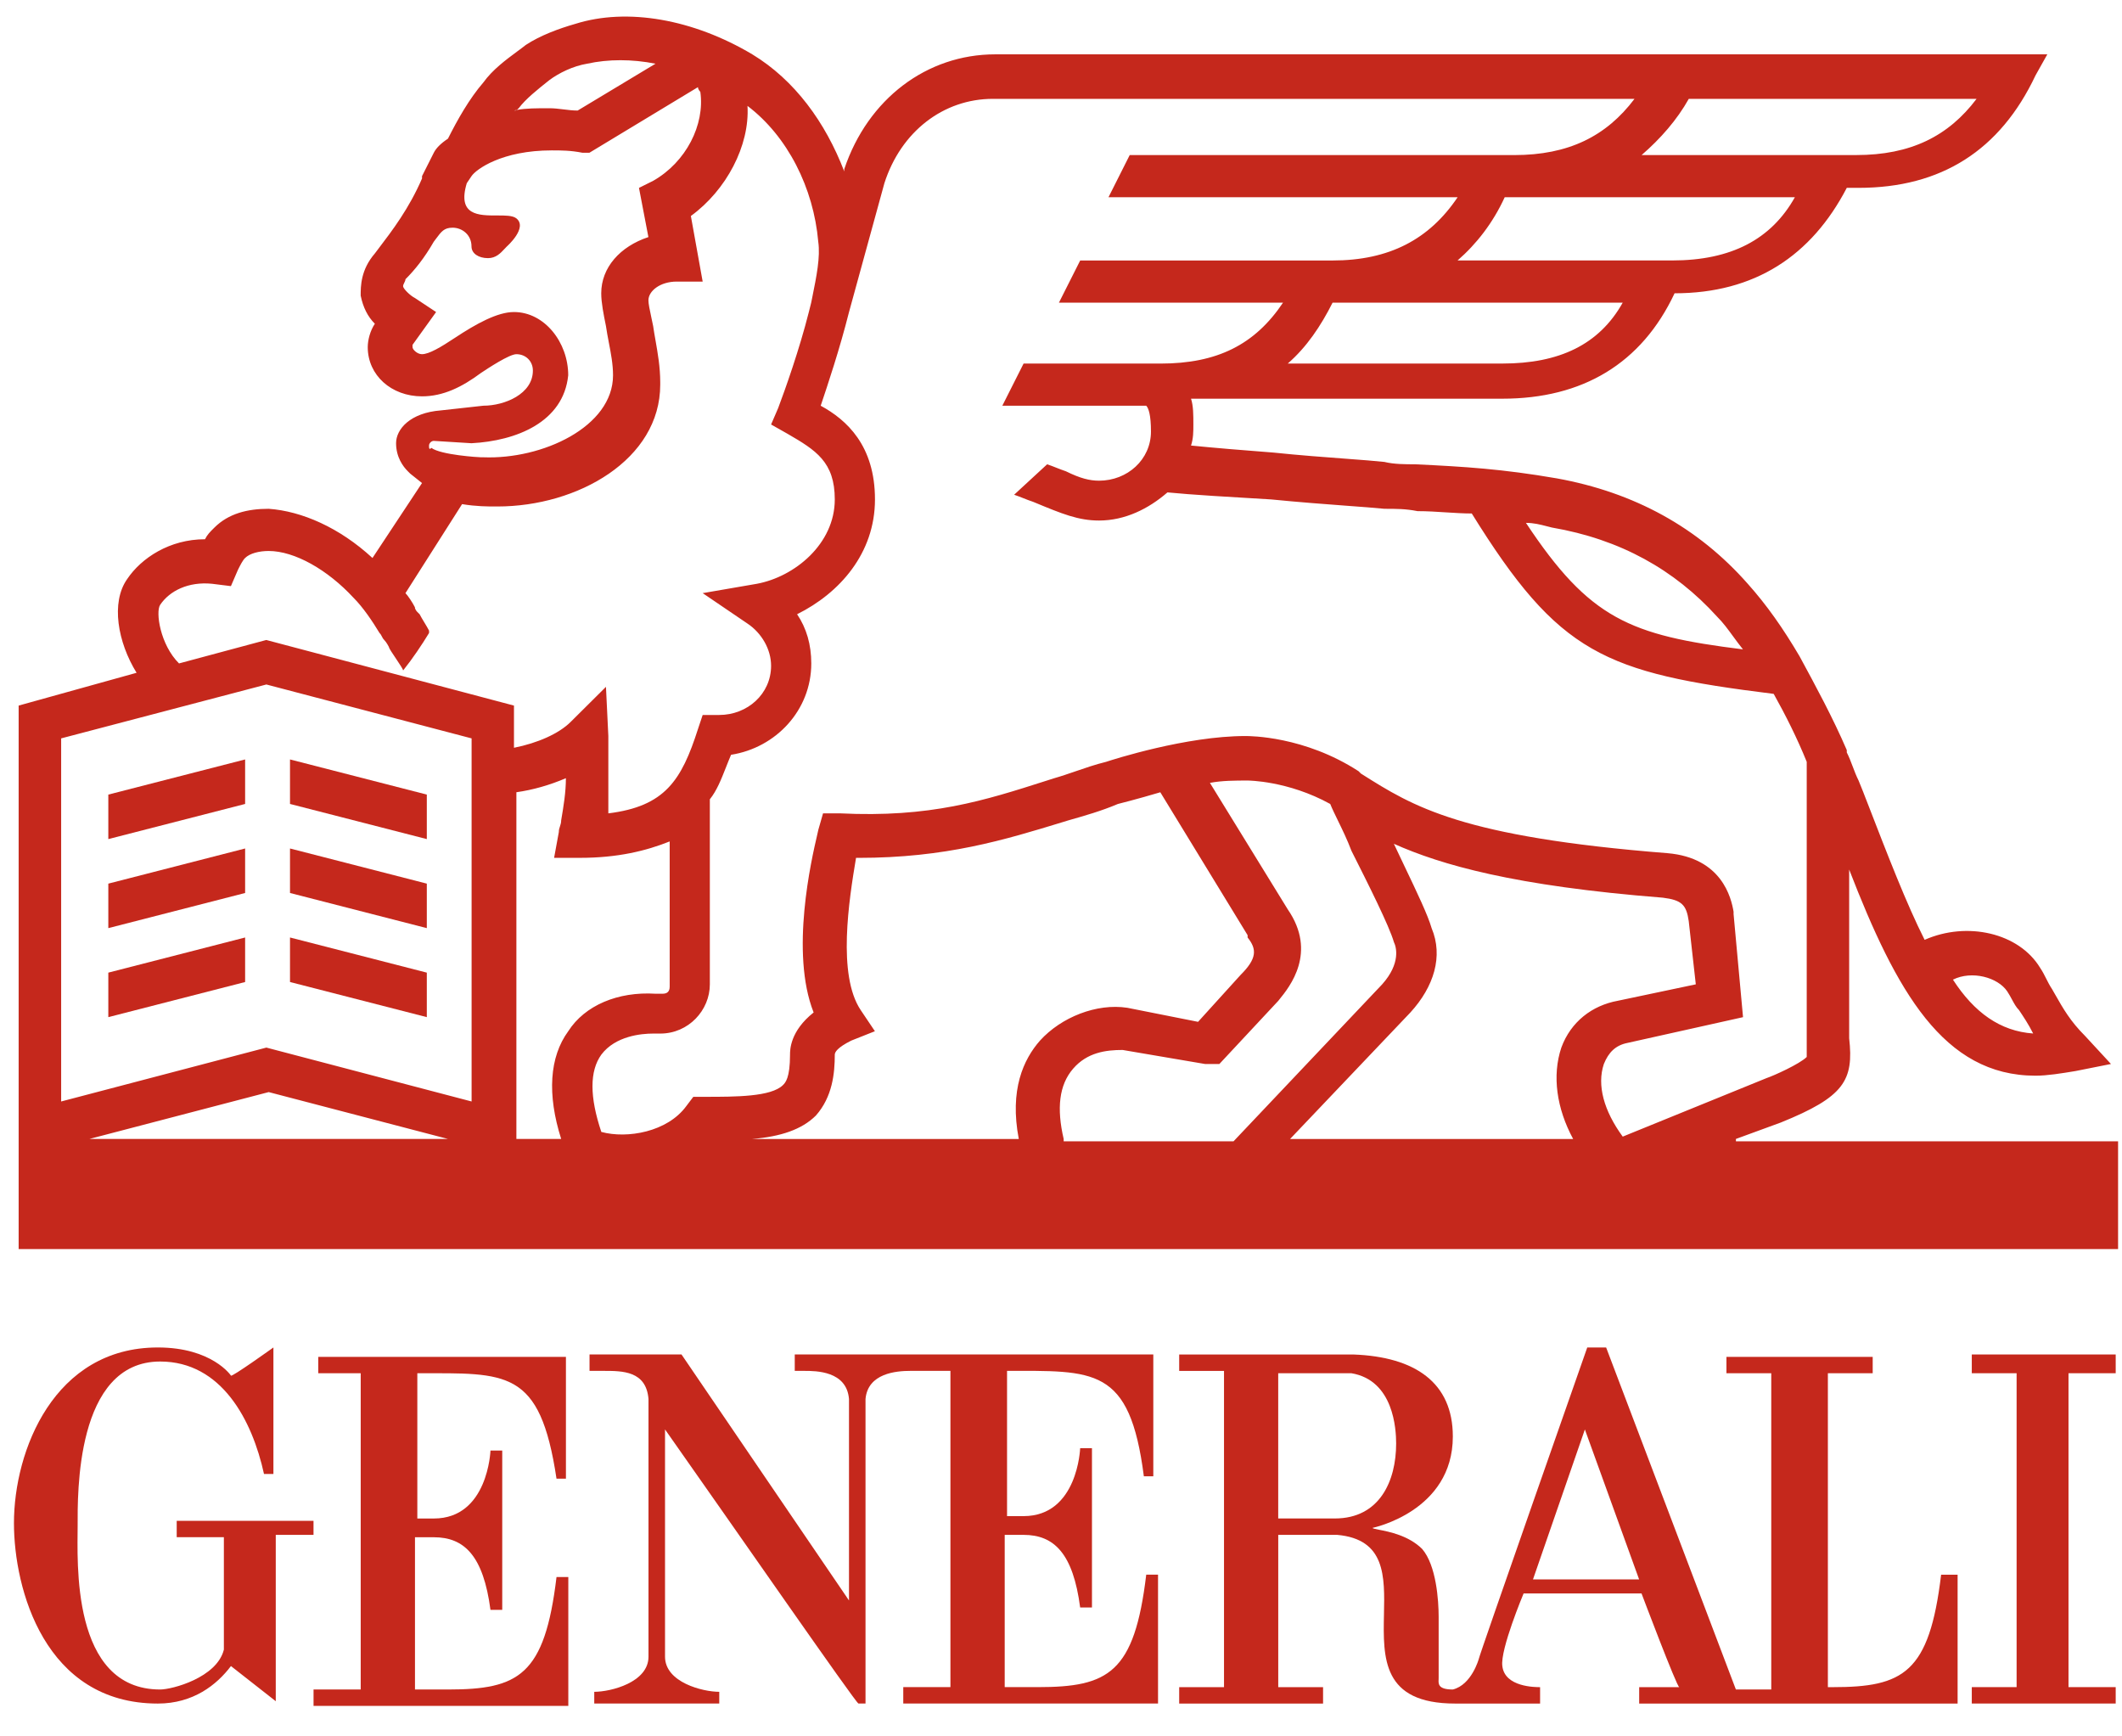
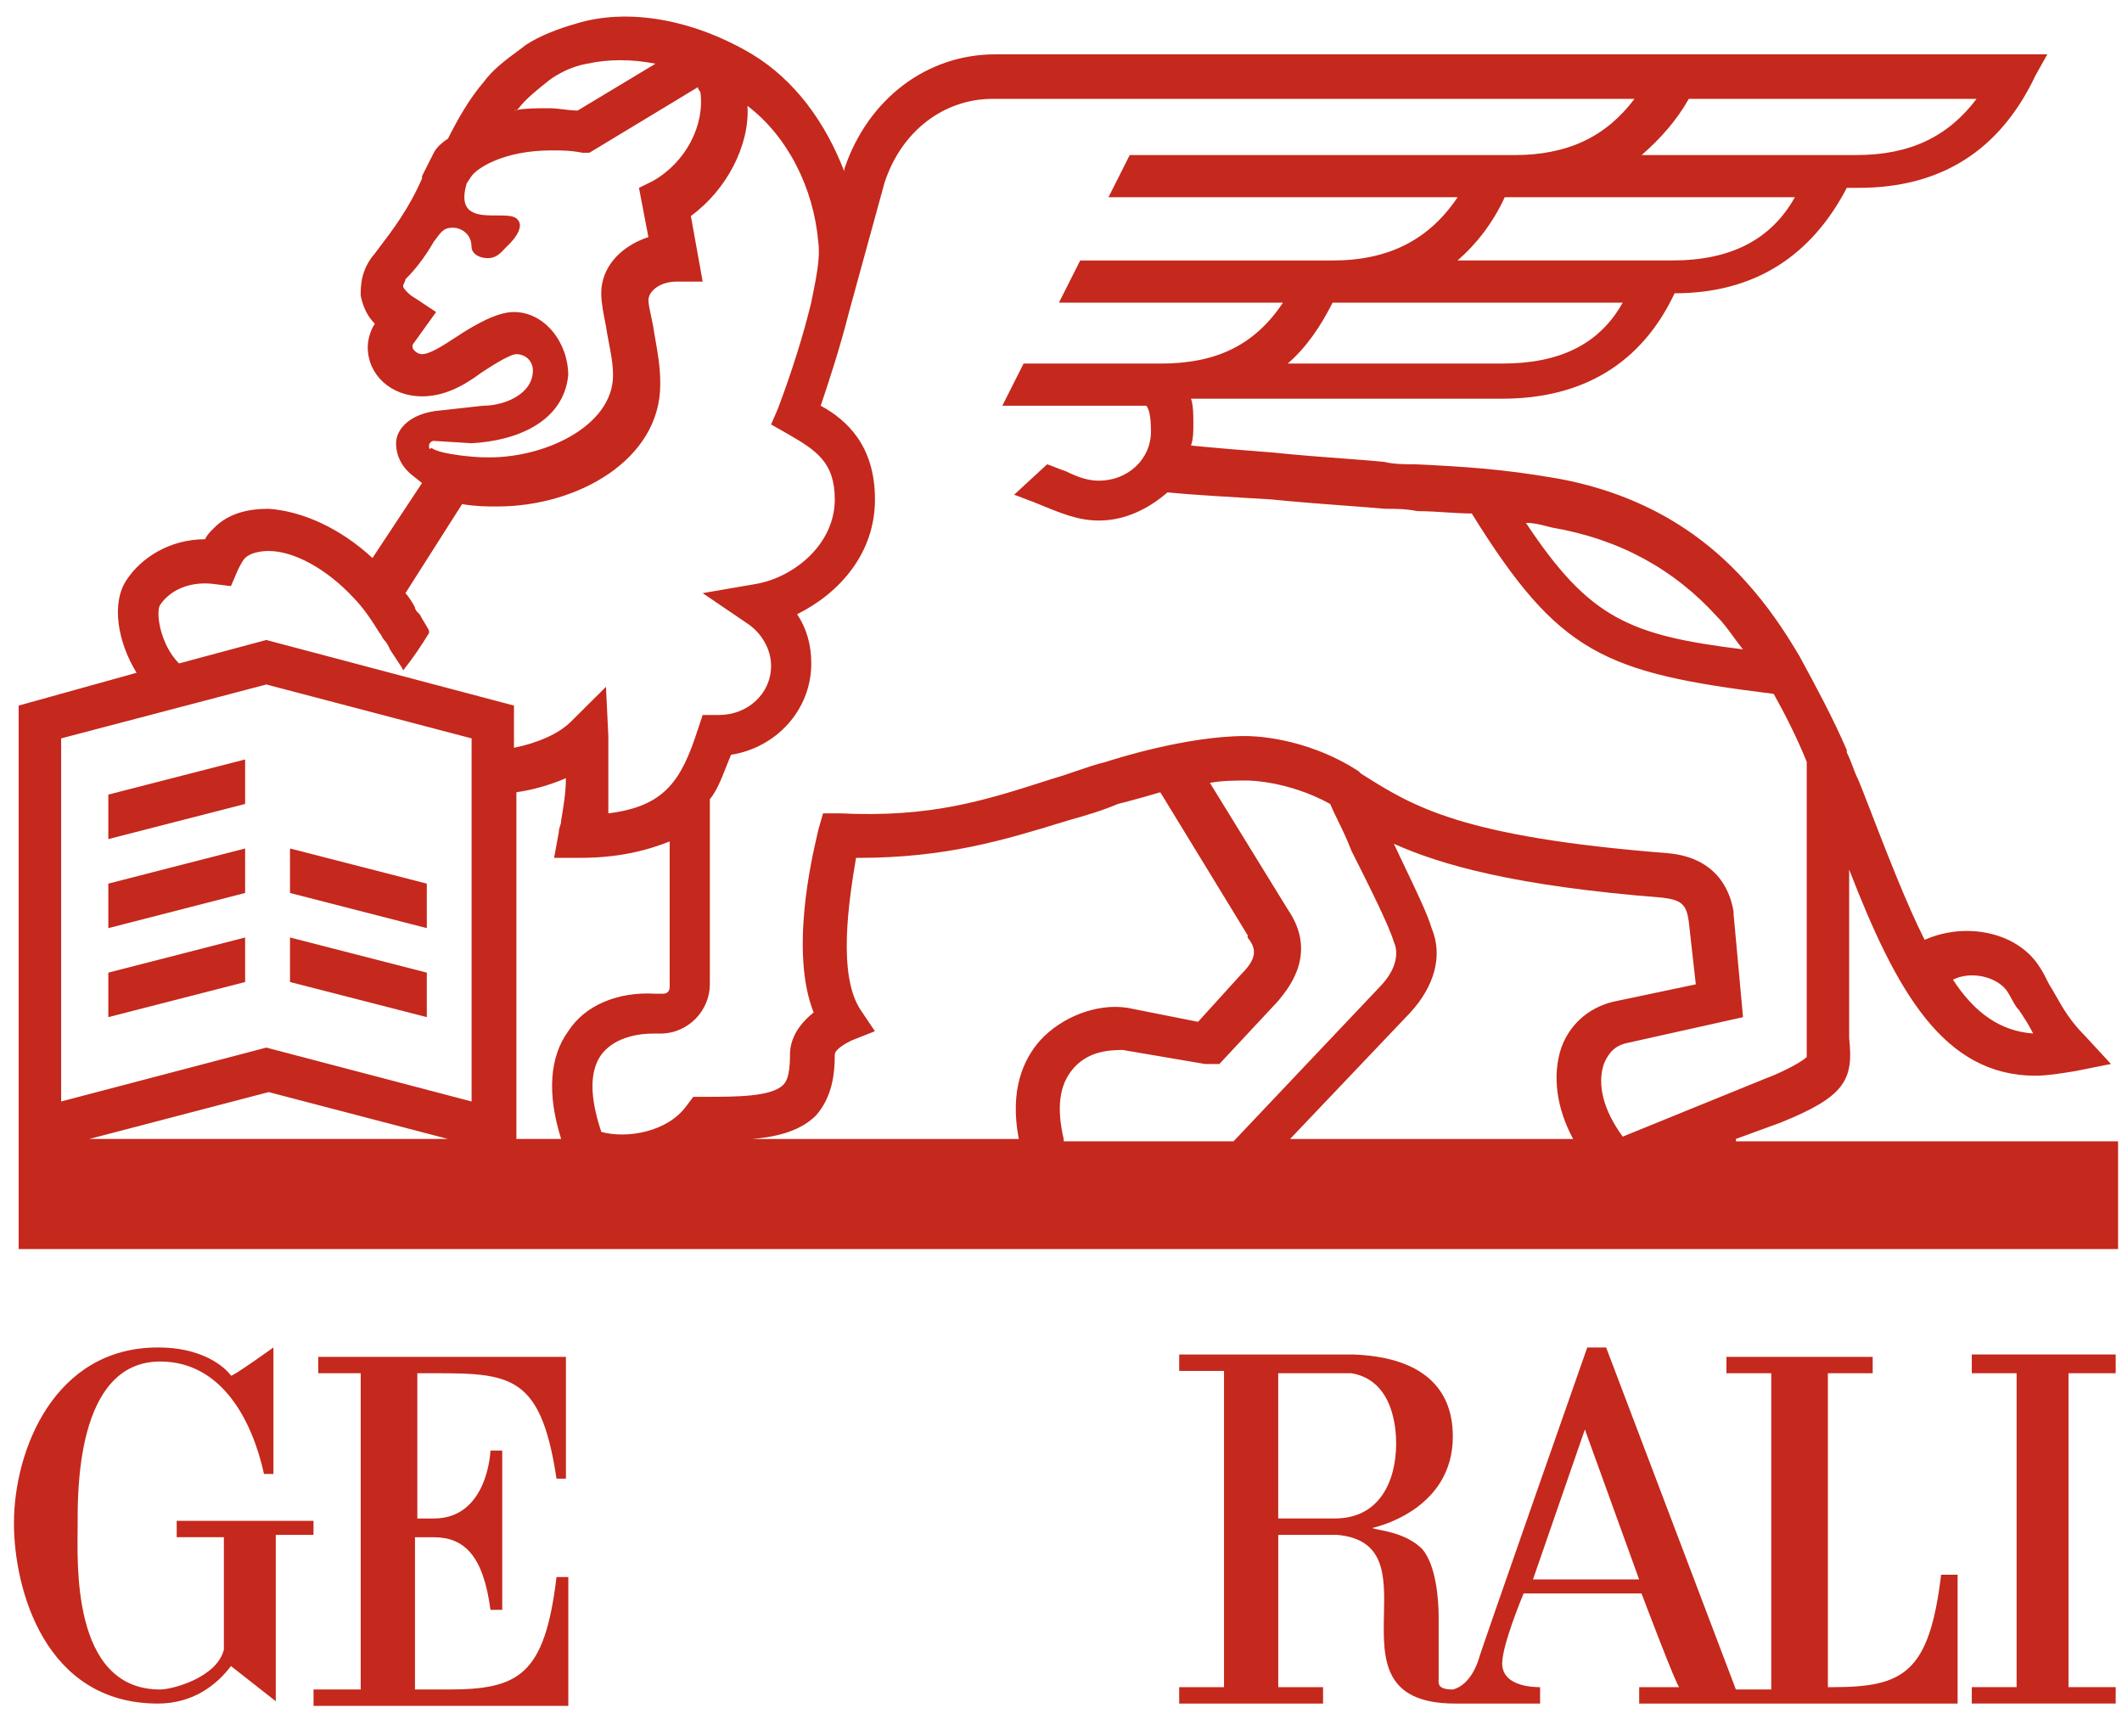
<svg xmlns="http://www.w3.org/2000/svg" width="66" height="54" viewBox="0 0 66 54" fill="none">
  <path d="M12.98 47.151V42.707C15.768 42.707 16.795 42.562 17.309 45.986H17.602V42.197H9.899V42.707H11.219V52.542H9.752V53.052H17.676V49.045H17.309C16.942 52.105 16.135 52.542 13.934 52.542H12.907V47.807H13.494C14.447 47.807 15.034 48.39 15.255 50.065H15.621V45.111H15.255C15.255 45.111 15.181 47.224 13.494 47.224H12.98V47.151Z" fill="#C5281C" />
  <path d="M9.825 47.296H5.496V47.806H6.963V51.303C6.743 52.178 5.349 52.542 4.982 52.542C2.194 52.542 2.415 48.535 2.415 47.442C2.415 46.495 2.341 42.342 4.982 42.342C6.89 42.342 7.844 44.164 8.211 45.839H8.504C8.504 45.184 8.504 41.905 8.504 41.905C8.504 41.905 7.183 42.852 7.183 42.779C7.183 42.779 6.597 41.905 4.909 41.905C1.681 41.905 0.434 45.111 0.434 47.369C0.434 49.409 1.387 52.979 4.909 52.979C6.01 52.979 6.743 52.396 7.183 51.813L8.577 52.906V47.733H9.751V47.296H9.825Z" fill="#C5281C" />
  <path fill-rule="evenodd" clip-rule="evenodd" d="M60.374 48.972C60.007 52.032 59.2 52.469 56.999 52.469H56.852V42.707H58.246V42.197H53.697V42.707H55.091V52.542H53.991L49.955 41.905H49.368C49.368 41.905 45.993 51.522 45.993 51.595C45.993 51.595 45.773 52.396 45.187 52.542C44.728 52.542 44.737 52.368 44.745 52.227C44.745 52.21 44.746 52.193 44.746 52.178V50.283C44.746 49.773 44.673 48.681 44.233 48.171C43.812 47.753 43.202 47.634 42.891 47.574C42.768 47.55 42.692 47.535 42.692 47.515C42.692 47.515 45.187 47.005 45.187 44.674C45.187 42.998 44.013 42.197 42.105 42.124H36.676V42.634H38.07V52.469H36.676V52.979H41.151V52.469H39.757V47.733H41.591C43.095 47.869 43.071 49.016 43.045 50.203C43.017 51.565 42.986 52.979 45.26 52.979H47.901V52.469C47.754 52.469 46.801 52.469 46.727 51.813C46.654 51.303 47.388 49.555 47.388 49.555H51.056C51.056 49.555 52.156 52.469 52.23 52.469H50.983V52.979H60.887V48.972H60.374ZM41.517 47.223H39.756V42.706H42.03C43.351 42.925 43.424 44.455 43.424 44.892C43.424 46.057 42.911 47.223 41.517 47.223ZM49.294 44.455L47.68 49.118H50.981L49.294 44.455Z" fill="#C5281C" />
-   <path d="M31.249 42.633C34.037 42.633 35.137 42.487 35.577 45.911H35.871V42.123H24.719V42.633H25.012C25.379 42.633 26.333 42.633 26.406 43.507V49.773L21.197 42.123H18.336V42.633H18.776C19.363 42.633 20.097 42.633 20.17 43.507V51.521C20.17 52.322 18.996 52.614 18.483 52.614V52.978H22.371V52.614C21.858 52.614 20.684 52.322 20.684 51.521V44.454C22.738 47.368 26.627 52.978 26.7 52.978H26.92V43.507C26.993 42.706 27.874 42.633 28.314 42.633H29.561V52.468H28.094V52.978H36.018V48.971H35.651C35.284 52.031 34.477 52.468 32.276 52.468H31.249V47.733H31.836C32.789 47.733 33.376 48.316 33.596 49.991H33.963V45.037H33.596C33.596 45.037 33.523 47.15 31.836 47.15H31.322V42.633H31.249Z" fill="#C5281C" />
  <path d="M65.804 42.706V42.123H61.328V42.706H62.722V52.468H61.328V52.978H65.804V52.468H64.336V42.706H65.804Z" fill="#C5281C" />
  <path fill-rule="evenodd" clip-rule="evenodd" d="M55.386 34.91L53.992 35.42V35.493H65.878V38.845H0.58V21.943L4.248 20.923C3.662 19.976 3.441 18.737 3.955 18.009C4.395 17.353 5.276 16.77 6.376 16.77C6.45 16.624 6.523 16.552 6.67 16.406C7.11 15.969 7.697 15.823 8.357 15.823C9.384 15.896 10.558 16.406 11.585 17.353L13.126 15.022L12.759 14.73L12.686 14.657C12.539 14.512 12.319 14.22 12.319 13.783C12.319 13.346 12.759 12.836 13.713 12.763L15.034 12.617C15.694 12.617 16.574 12.253 16.574 11.525C16.574 11.233 16.354 11.015 16.061 11.015C15.841 11.015 15.18 11.452 14.96 11.598C14.373 12.035 13.786 12.326 13.126 12.326C12.172 12.326 11.438 11.67 11.438 10.796C11.438 10.578 11.512 10.286 11.659 10.068C11.438 9.849 11.292 9.558 11.218 9.193C11.218 8.902 11.218 8.392 11.659 7.882C11.698 7.83 11.738 7.777 11.779 7.723L11.779 7.723L11.779 7.723C12.202 7.168 12.725 6.48 13.126 5.551V5.478L13.493 4.749C13.566 4.604 13.713 4.458 13.933 4.312C14.226 3.729 14.593 3.074 15.034 2.564C15.318 2.169 15.734 1.861 16.077 1.607C16.177 1.533 16.271 1.464 16.354 1.398C16.794 1.107 17.381 0.888 17.895 0.742C19.509 0.233 21.563 0.597 23.398 1.69C24.718 2.491 25.672 3.802 26.259 5.332V5.259C26.993 3.074 28.827 1.69 30.954 1.69H63.677L63.31 2.345C62.209 4.677 60.375 5.842 57.807 5.842H57.44C56.34 7.955 54.579 9.121 52.084 9.121C51.057 11.306 49.223 12.399 46.729 12.399H37.044C37.117 12.617 37.117 12.909 37.117 13.2C37.117 13.419 37.117 13.637 37.044 13.856C37.778 13.929 38.658 14.002 39.612 14.075C40.407 14.158 41.203 14.217 41.862 14.266L41.862 14.266L41.862 14.266C42.358 14.303 42.777 14.335 43.06 14.366C43.354 14.439 43.721 14.439 44.014 14.439C45.555 14.512 46.729 14.585 48.416 14.876C50.837 15.313 52.818 16.406 54.359 18.154C54.946 18.81 55.459 19.539 55.973 20.413C56.486 21.36 57 22.307 57.44 23.327V23.4C57.514 23.546 57.569 23.691 57.624 23.837C57.679 23.983 57.734 24.128 57.807 24.274L57.954 24.638L58.038 24.857L58.038 24.857L58.039 24.857C58.733 26.651 59.297 28.108 59.861 29.228C61.182 28.645 62.796 29.009 63.456 30.102C63.53 30.212 63.585 30.321 63.64 30.43C63.695 30.539 63.75 30.649 63.823 30.758C63.856 30.815 63.888 30.872 63.92 30.927C64.17 31.367 64.395 31.762 64.85 32.215L65.657 33.089L64.557 33.308C64.117 33.381 63.677 33.453 63.31 33.453C60.448 33.453 58.981 30.831 57.514 27.042V32.288C57.66 33.599 57.367 34.109 55.386 34.91ZM62.578 31.084L62.578 31.084L62.578 31.084L62.578 31.084C62.534 31.002 62.487 30.916 62.43 30.83C62.136 30.393 61.329 30.174 60.742 30.466C61.403 31.486 62.209 32.069 63.237 32.141C63.09 31.85 62.943 31.631 62.797 31.413L62.797 31.413C62.708 31.325 62.646 31.21 62.578 31.084ZM48.268 16.406C50.396 16.771 52.083 17.718 53.404 19.175C53.59 19.359 53.746 19.573 53.91 19.798L53.91 19.798L53.91 19.798C54.005 19.928 54.103 20.061 54.211 20.195C50.689 19.758 49.442 19.248 47.461 16.261C47.704 16.261 47.897 16.311 48.123 16.369L48.123 16.369L48.123 16.369C48.17 16.381 48.218 16.394 48.268 16.406ZM40.053 11.306H46.729C48.49 11.306 49.737 10.723 50.471 9.412H41.447C41.08 10.141 40.64 10.796 40.053 11.306ZM52.011 8.1H45.334C45.921 7.59 46.434 6.934 46.801 6.133H55.826C55.092 7.444 53.845 8.1 52.011 8.1ZM61.477 3.074H52.526C52.159 3.73 51.646 4.313 51.059 4.822H57.735C59.423 4.822 60.597 4.24 61.477 3.074ZM16.133 3.366C16.353 3.074 16.72 2.783 17.087 2.491C17.38 2.273 17.82 2.054 18.261 1.981C18.921 1.836 19.655 1.836 20.388 1.981L17.967 3.438C17.82 3.438 17.674 3.42 17.527 3.402C17.38 3.384 17.234 3.366 17.087 3.366C16.691 3.366 16.354 3.366 16.076 3.419C16.09 3.408 16.107 3.391 16.133 3.366ZM16.076 3.419C16.067 3.425 16.06 3.43 16.052 3.433C16.035 3.438 16.018 3.438 15.986 3.438C16.016 3.431 16.046 3.425 16.076 3.419ZM13.491 13.711C13.418 13.711 13.344 13.784 13.344 13.857C13.344 13.929 13.344 14.002 13.418 13.929C13.711 14.148 14.885 14.221 14.958 14.221H15.032C16.866 14.294 19.067 13.274 19.067 11.671C19.067 11.331 19.002 10.991 18.936 10.651C18.904 10.481 18.871 10.311 18.847 10.141C18.773 9.777 18.7 9.412 18.7 9.121C18.7 8.32 19.287 7.664 20.167 7.373L19.874 5.843L20.314 5.624C21.341 5.041 21.928 3.876 21.782 2.856C21.782 2.856 21.708 2.783 21.708 2.71L18.333 4.75H18.113C17.746 4.677 17.453 4.677 17.159 4.677C15.619 4.677 14.812 5.26 14.665 5.478L14.518 5.697C14.214 6.703 14.89 6.702 15.458 6.701C15.712 6.7 15.945 6.7 16.059 6.79C16.426 7.081 15.765 7.664 15.765 7.664C15.742 7.688 15.718 7.713 15.693 7.739C15.567 7.875 15.424 8.028 15.178 8.028C14.885 8.028 14.665 7.883 14.665 7.664C14.665 7.3 14.371 7.081 14.078 7.081C13.815 7.081 13.729 7.198 13.556 7.431C13.536 7.458 13.514 7.487 13.491 7.518C13.197 8.028 12.904 8.392 12.611 8.684C12.611 8.72 12.592 8.757 12.574 8.793C12.556 8.83 12.537 8.866 12.537 8.902C12.537 8.975 12.757 9.194 12.904 9.267L13.564 9.704L12.831 10.724V10.797C12.831 10.87 12.977 11.015 13.124 11.015C13.344 11.015 13.711 10.797 14.151 10.505C14.812 10.068 15.472 9.704 15.985 9.704C16.939 9.704 17.673 10.651 17.673 11.671C17.526 13.128 16.059 13.711 14.665 13.784L13.491 13.711ZM4.981 18.811C5.274 18.373 5.861 18.082 6.595 18.155L7.182 18.228L7.402 17.718C7.475 17.572 7.549 17.426 7.622 17.354C7.769 17.208 8.062 17.135 8.356 17.135C9.163 17.135 10.19 17.718 10.997 18.592C11.29 18.884 11.584 19.321 11.804 19.685C11.841 19.721 11.859 19.758 11.877 19.794C11.896 19.831 11.914 19.867 11.951 19.903C12.024 19.976 12.097 20.122 12.097 20.122C12.097 20.158 12.207 20.322 12.318 20.486C12.428 20.65 12.538 20.814 12.538 20.851C12.831 20.486 13.124 20.049 13.345 19.685V19.612C13.308 19.539 13.253 19.448 13.198 19.357C13.143 19.266 13.088 19.175 13.051 19.102L12.978 19.029C12.978 19.029 12.904 18.956 12.904 18.884C12.831 18.738 12.684 18.519 12.611 18.446L14.372 15.678C14.812 15.751 15.179 15.751 15.399 15.751H15.399H15.472C17.967 15.751 20.535 14.294 20.535 11.963V11.89C20.535 11.414 20.457 10.977 20.387 10.578L20.387 10.578C20.36 10.427 20.335 10.281 20.315 10.141C20.295 10.044 20.275 9.952 20.257 9.866L20.257 9.866L20.257 9.865C20.207 9.631 20.168 9.446 20.168 9.34C20.168 9.048 20.535 8.757 21.048 8.757H21.855L21.488 6.717C22.589 5.916 23.323 4.531 23.249 3.293C24.497 4.24 25.304 5.843 25.45 7.518C25.518 7.992 25.397 8.59 25.262 9.256L25.23 9.413L25.157 9.704C24.863 10.87 24.423 12.108 24.203 12.691L23.983 13.201L24.497 13.492C25.377 14.002 25.964 14.367 25.964 15.532C25.964 16.916 24.717 17.936 23.543 18.155L21.855 18.446L23.249 19.393C23.689 19.685 23.983 20.195 23.983 20.705C23.983 21.579 23.249 22.235 22.369 22.235H21.855L21.709 22.672C21.195 24.275 20.681 25.076 18.921 25.295V23.619V22.89L18.847 21.36L17.747 22.453C17.38 22.818 16.72 23.109 15.986 23.255V21.943L8.282 19.903L5.568 20.632C4.981 20.049 4.834 19.029 4.981 18.811ZM8.357 33.963L2.781 35.42H13.933L8.357 33.963ZM14.668 34.255L8.285 32.579L1.902 34.255V22.963L8.285 21.287L14.668 22.963V34.255ZM17.454 35.42C17.014 34.036 17.088 32.871 17.675 32.069C18.188 31.268 19.215 30.831 20.389 30.904H20.609C20.756 30.904 20.829 30.831 20.829 30.685V26.168C20.096 26.46 19.215 26.678 18.041 26.678H17.234L17.381 25.877C17.381 25.804 17.399 25.749 17.418 25.695C17.436 25.64 17.454 25.585 17.454 25.512C17.528 25.075 17.601 24.638 17.601 24.201C17.088 24.42 16.574 24.565 16.061 24.638V35.42H17.454ZM32.347 32.361C31.834 32.944 31.394 33.891 31.687 35.421H23.396C24.277 35.348 24.937 35.13 25.377 34.692C25.891 34.11 25.964 33.381 25.964 32.798C25.964 32.725 26.038 32.58 26.478 32.361L27.212 32.07L26.771 31.414C26.038 30.321 26.405 27.99 26.625 26.679H26.698C29.416 26.679 31.228 26.125 33.085 25.557L33.228 25.513C33.741 25.367 34.255 25.221 34.769 25.003C34.769 25.003 35.355 24.857 36.089 24.639L38.804 29.083V29.156C39.097 29.52 39.097 29.811 38.584 30.321L37.263 31.778L35.062 31.341C34.108 31.195 33.008 31.633 32.347 32.361ZM33.377 33.235C32.936 33.745 32.863 34.474 33.083 35.421V35.494H38.366L42.988 30.613C43.575 29.957 43.428 29.447 43.355 29.301C43.208 28.791 42.548 27.48 42.034 26.46C41.904 26.116 41.749 25.797 41.613 25.519C41.519 25.326 41.434 25.152 41.374 25.003C40.053 24.274 38.806 24.274 38.806 24.274C38.439 24.274 37.999 24.274 37.632 24.347L40.053 28.281C40.977 29.622 40.111 30.69 39.789 31.086L39.76 31.123L37.925 33.09H37.559H37.485L34.917 32.653C34.404 32.653 33.817 32.725 33.377 33.235ZM48.929 35.421H40.125L43.867 31.487C44.6 30.685 44.894 29.738 44.527 28.864C44.413 28.466 44.075 27.757 43.687 26.945L43.687 26.945L43.687 26.945C43.578 26.717 43.466 26.481 43.353 26.241C44.821 26.897 47.095 27.553 51.717 27.917C52.304 27.99 52.451 28.135 52.524 28.645L52.744 30.612L50.323 31.122C49.516 31.268 48.856 31.778 48.562 32.579C48.269 33.454 48.416 34.474 48.929 35.421ZM50.618 32.434C50.251 32.507 50.031 32.725 49.884 33.09C49.664 33.745 49.884 34.547 50.471 35.348L54.947 33.527C55.167 33.454 55.974 33.09 56.194 32.871V32.288V32.215V23.692C55.9 22.963 55.534 22.235 55.167 21.579C49.884 20.923 48.49 20.34 45.776 15.969C45.527 15.969 45.262 15.952 44.988 15.935C44.695 15.916 44.392 15.896 44.088 15.896C43.721 15.823 43.428 15.823 43.061 15.823C42.757 15.793 42.353 15.763 41.879 15.728C41.208 15.678 40.399 15.617 39.539 15.532L39.539 15.532C38.292 15.459 37.045 15.386 36.311 15.313C35.724 15.823 34.991 16.188 34.184 16.188C33.537 16.188 33.032 15.979 32.185 15.628L32.129 15.605C32.019 15.569 31.927 15.532 31.836 15.496C31.744 15.459 31.652 15.423 31.542 15.386L32.569 14.439C32.679 14.476 32.771 14.512 32.863 14.549C32.955 14.585 33.046 14.621 33.156 14.658C33.597 14.876 33.89 14.949 34.184 14.949C35.064 14.949 35.798 14.294 35.798 13.419C35.798 12.909 35.724 12.691 35.651 12.618H31.175L31.836 11.307H36.091C37.852 11.307 39.026 10.724 39.906 9.412H32.936L33.597 8.101H41.447C43.208 8.101 44.455 7.445 45.336 6.134H34.477L35.137 4.823H47.096C48.784 4.823 49.958 4.24 50.838 3.074H30.882C29.341 3.074 28.021 4.094 27.507 5.697L26.407 9.704C26.113 10.87 25.746 11.962 25.526 12.618C26.333 13.055 27.214 13.857 27.214 15.532C27.214 17.208 26.113 18.446 24.792 19.102C25.086 19.539 25.233 20.049 25.233 20.632C25.233 22.089 24.132 23.255 22.738 23.473C22.68 23.608 22.627 23.743 22.575 23.875C22.43 24.242 22.294 24.589 22.078 24.857V30.613C22.078 31.414 21.418 32.143 20.537 32.143H20.317C19.95 32.143 19.143 32.215 18.703 32.798C18.336 33.308 18.336 34.11 18.703 35.202C19.51 35.421 20.757 35.202 21.344 34.401L21.564 34.11H21.931C22.885 34.11 23.985 34.11 24.352 33.745C24.426 33.672 24.572 33.527 24.572 32.798C24.572 32.653 24.572 32.07 25.306 31.487C24.568 29.621 25.241 26.72 25.418 25.959C25.434 25.888 25.447 25.835 25.453 25.804L25.599 25.294H26.113C28.936 25.434 30.605 24.901 32.557 24.276C32.634 24.251 32.712 24.227 32.789 24.202C33.008 24.14 33.227 24.064 33.452 23.987C33.754 23.883 34.067 23.775 34.404 23.692C34.624 23.619 36.898 22.89 38.732 22.89C38.879 22.89 40.566 22.89 42.254 23.983L42.327 24.056L42.354 24.073C43.958 25.086 45.444 26.026 51.865 26.533C53.553 26.679 53.846 27.917 53.919 28.354V28.427L54.213 31.633L50.618 32.434Z" fill="#C5281C" />
-   <path d="M13.275 24.711L9.02 23.618V25.002L13.275 26.095V24.711Z" fill="#C5281C" />
  <path d="M3.369 26.095L7.624 25.002V23.618L3.369 24.711V26.095Z" fill="#C5281C" />
  <path d="M3.369 28.864L7.624 27.771V26.387L3.369 27.48V28.864Z" fill="#C5281C" />
  <path d="M13.275 27.48L9.02 26.387V27.771L13.275 28.864V27.48Z" fill="#C5281C" />
  <path d="M13.275 30.248L9.02 29.155V30.54L13.275 31.632V30.248Z" fill="#C5281C" />
  <path d="M3.369 31.632L7.624 30.54V29.155L3.369 30.248V31.632Z" fill="#C5281C" />
</svg>